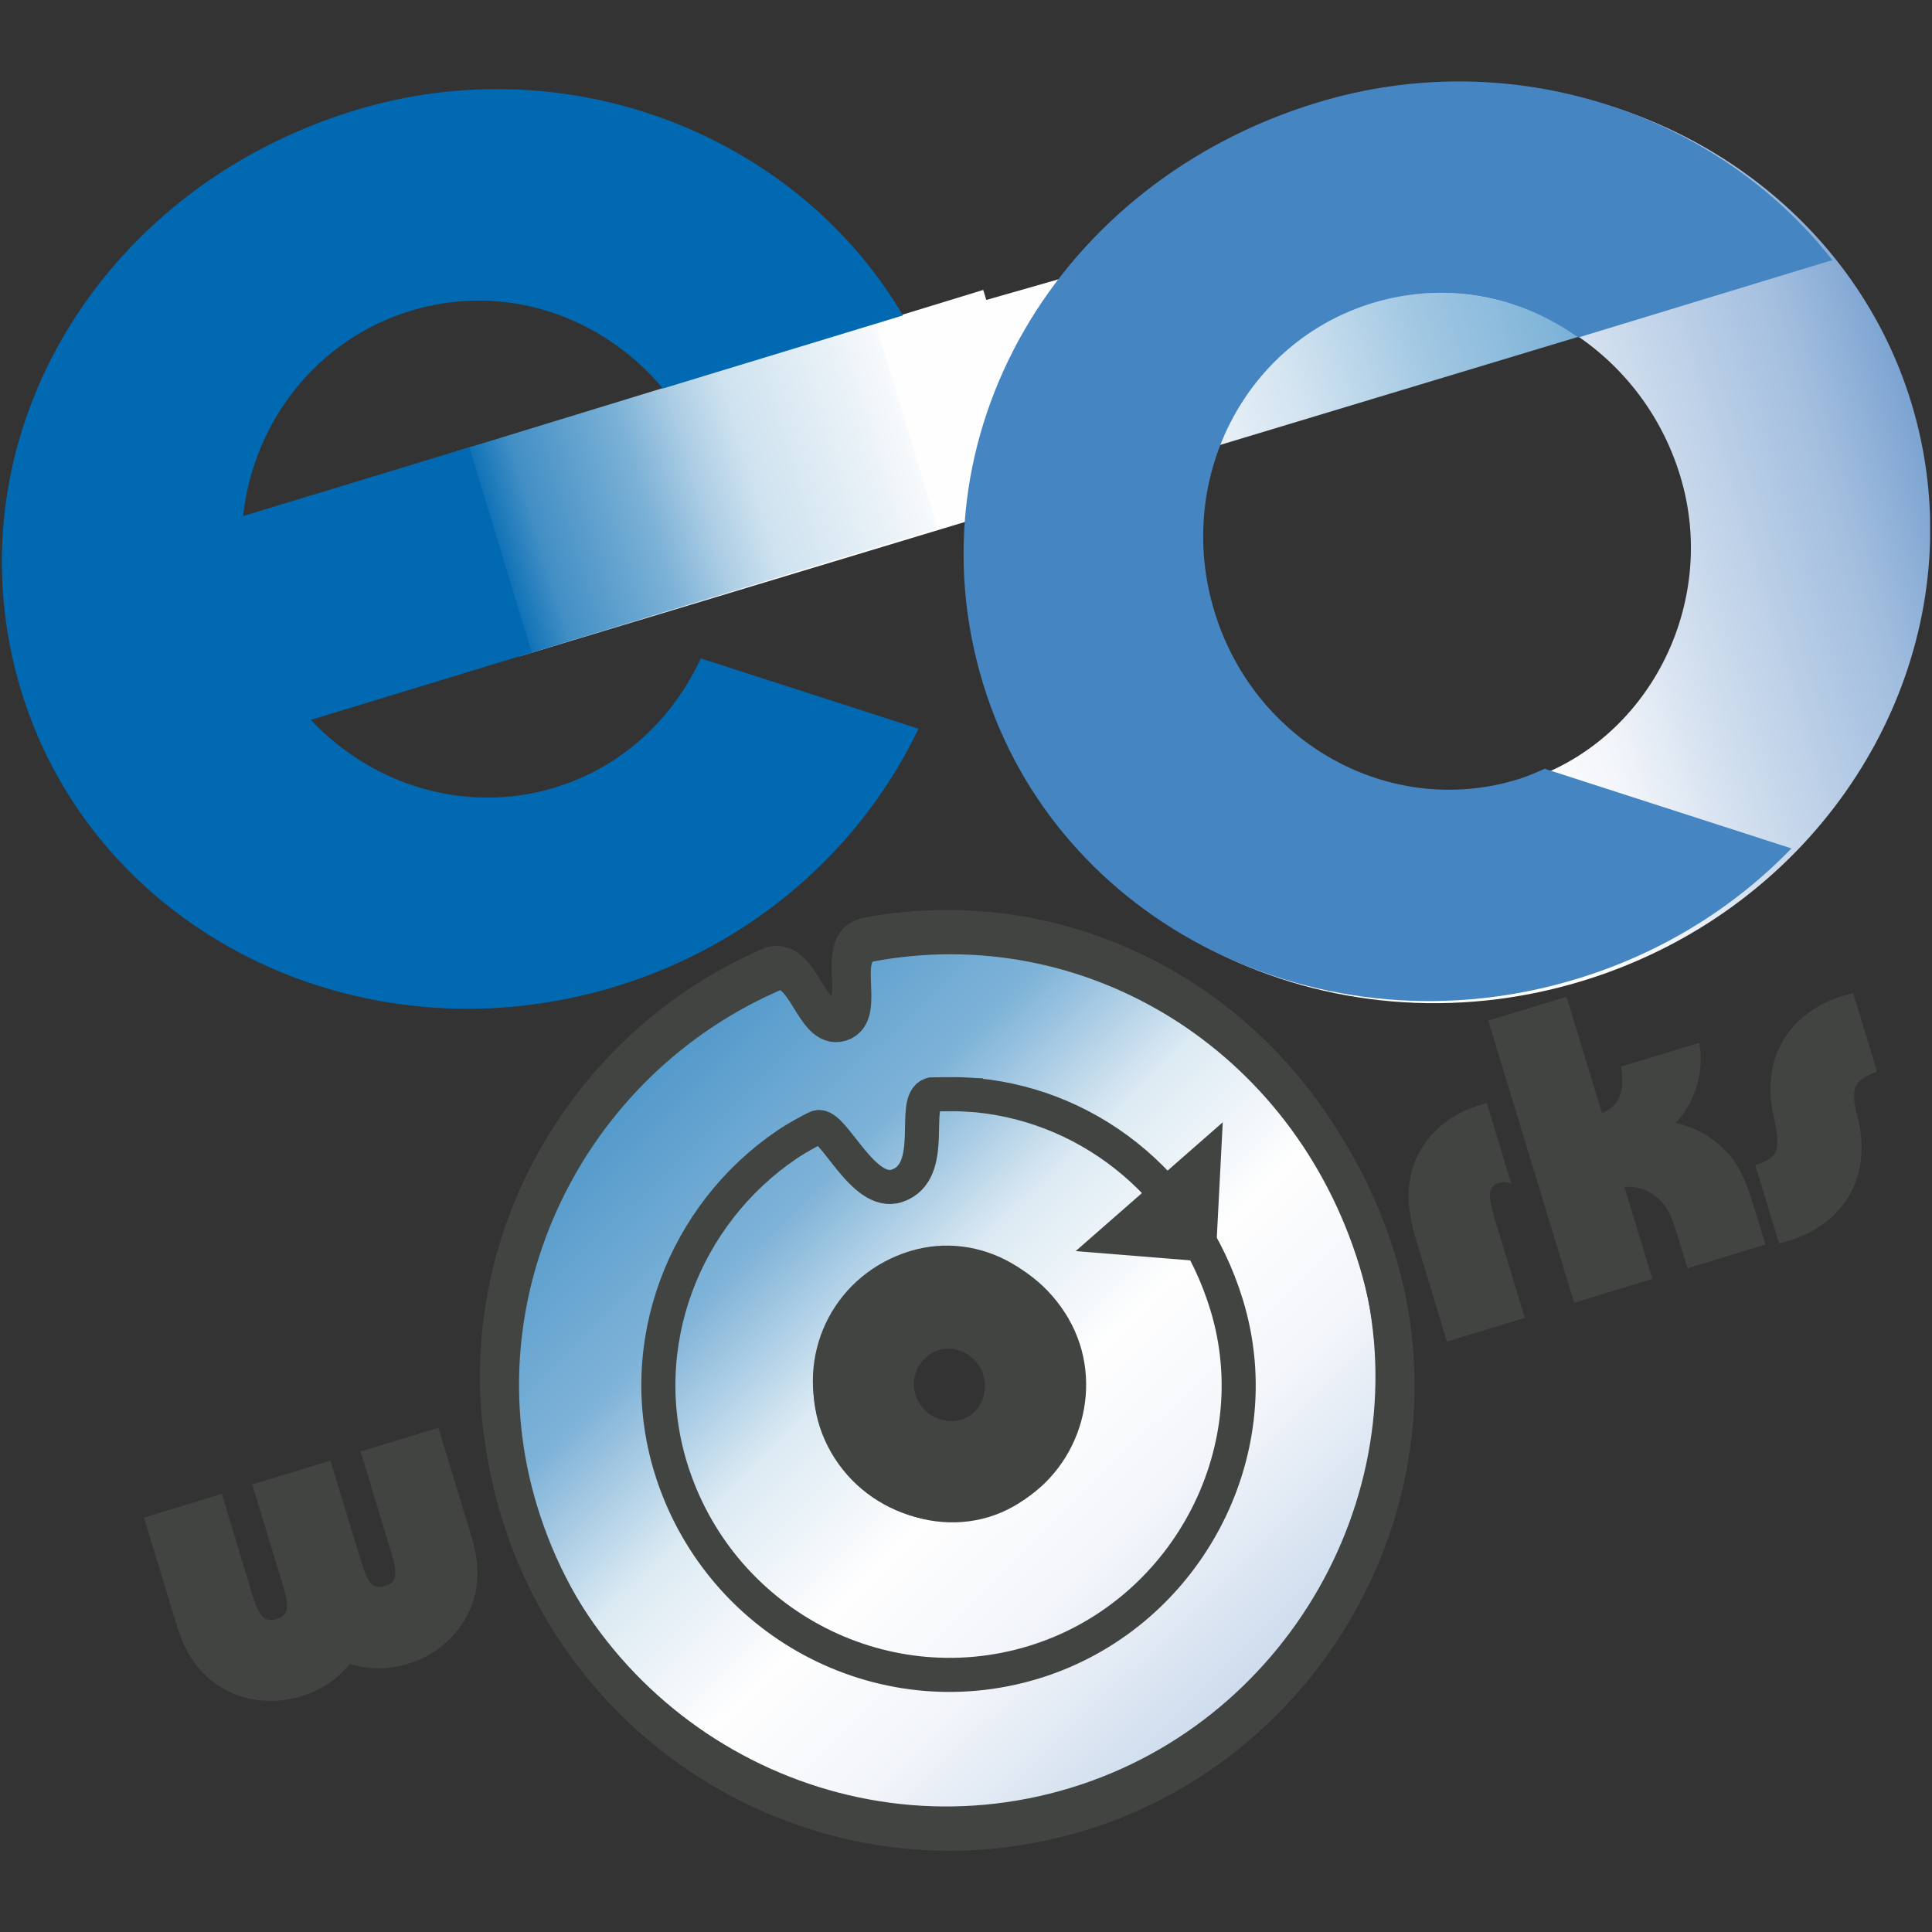
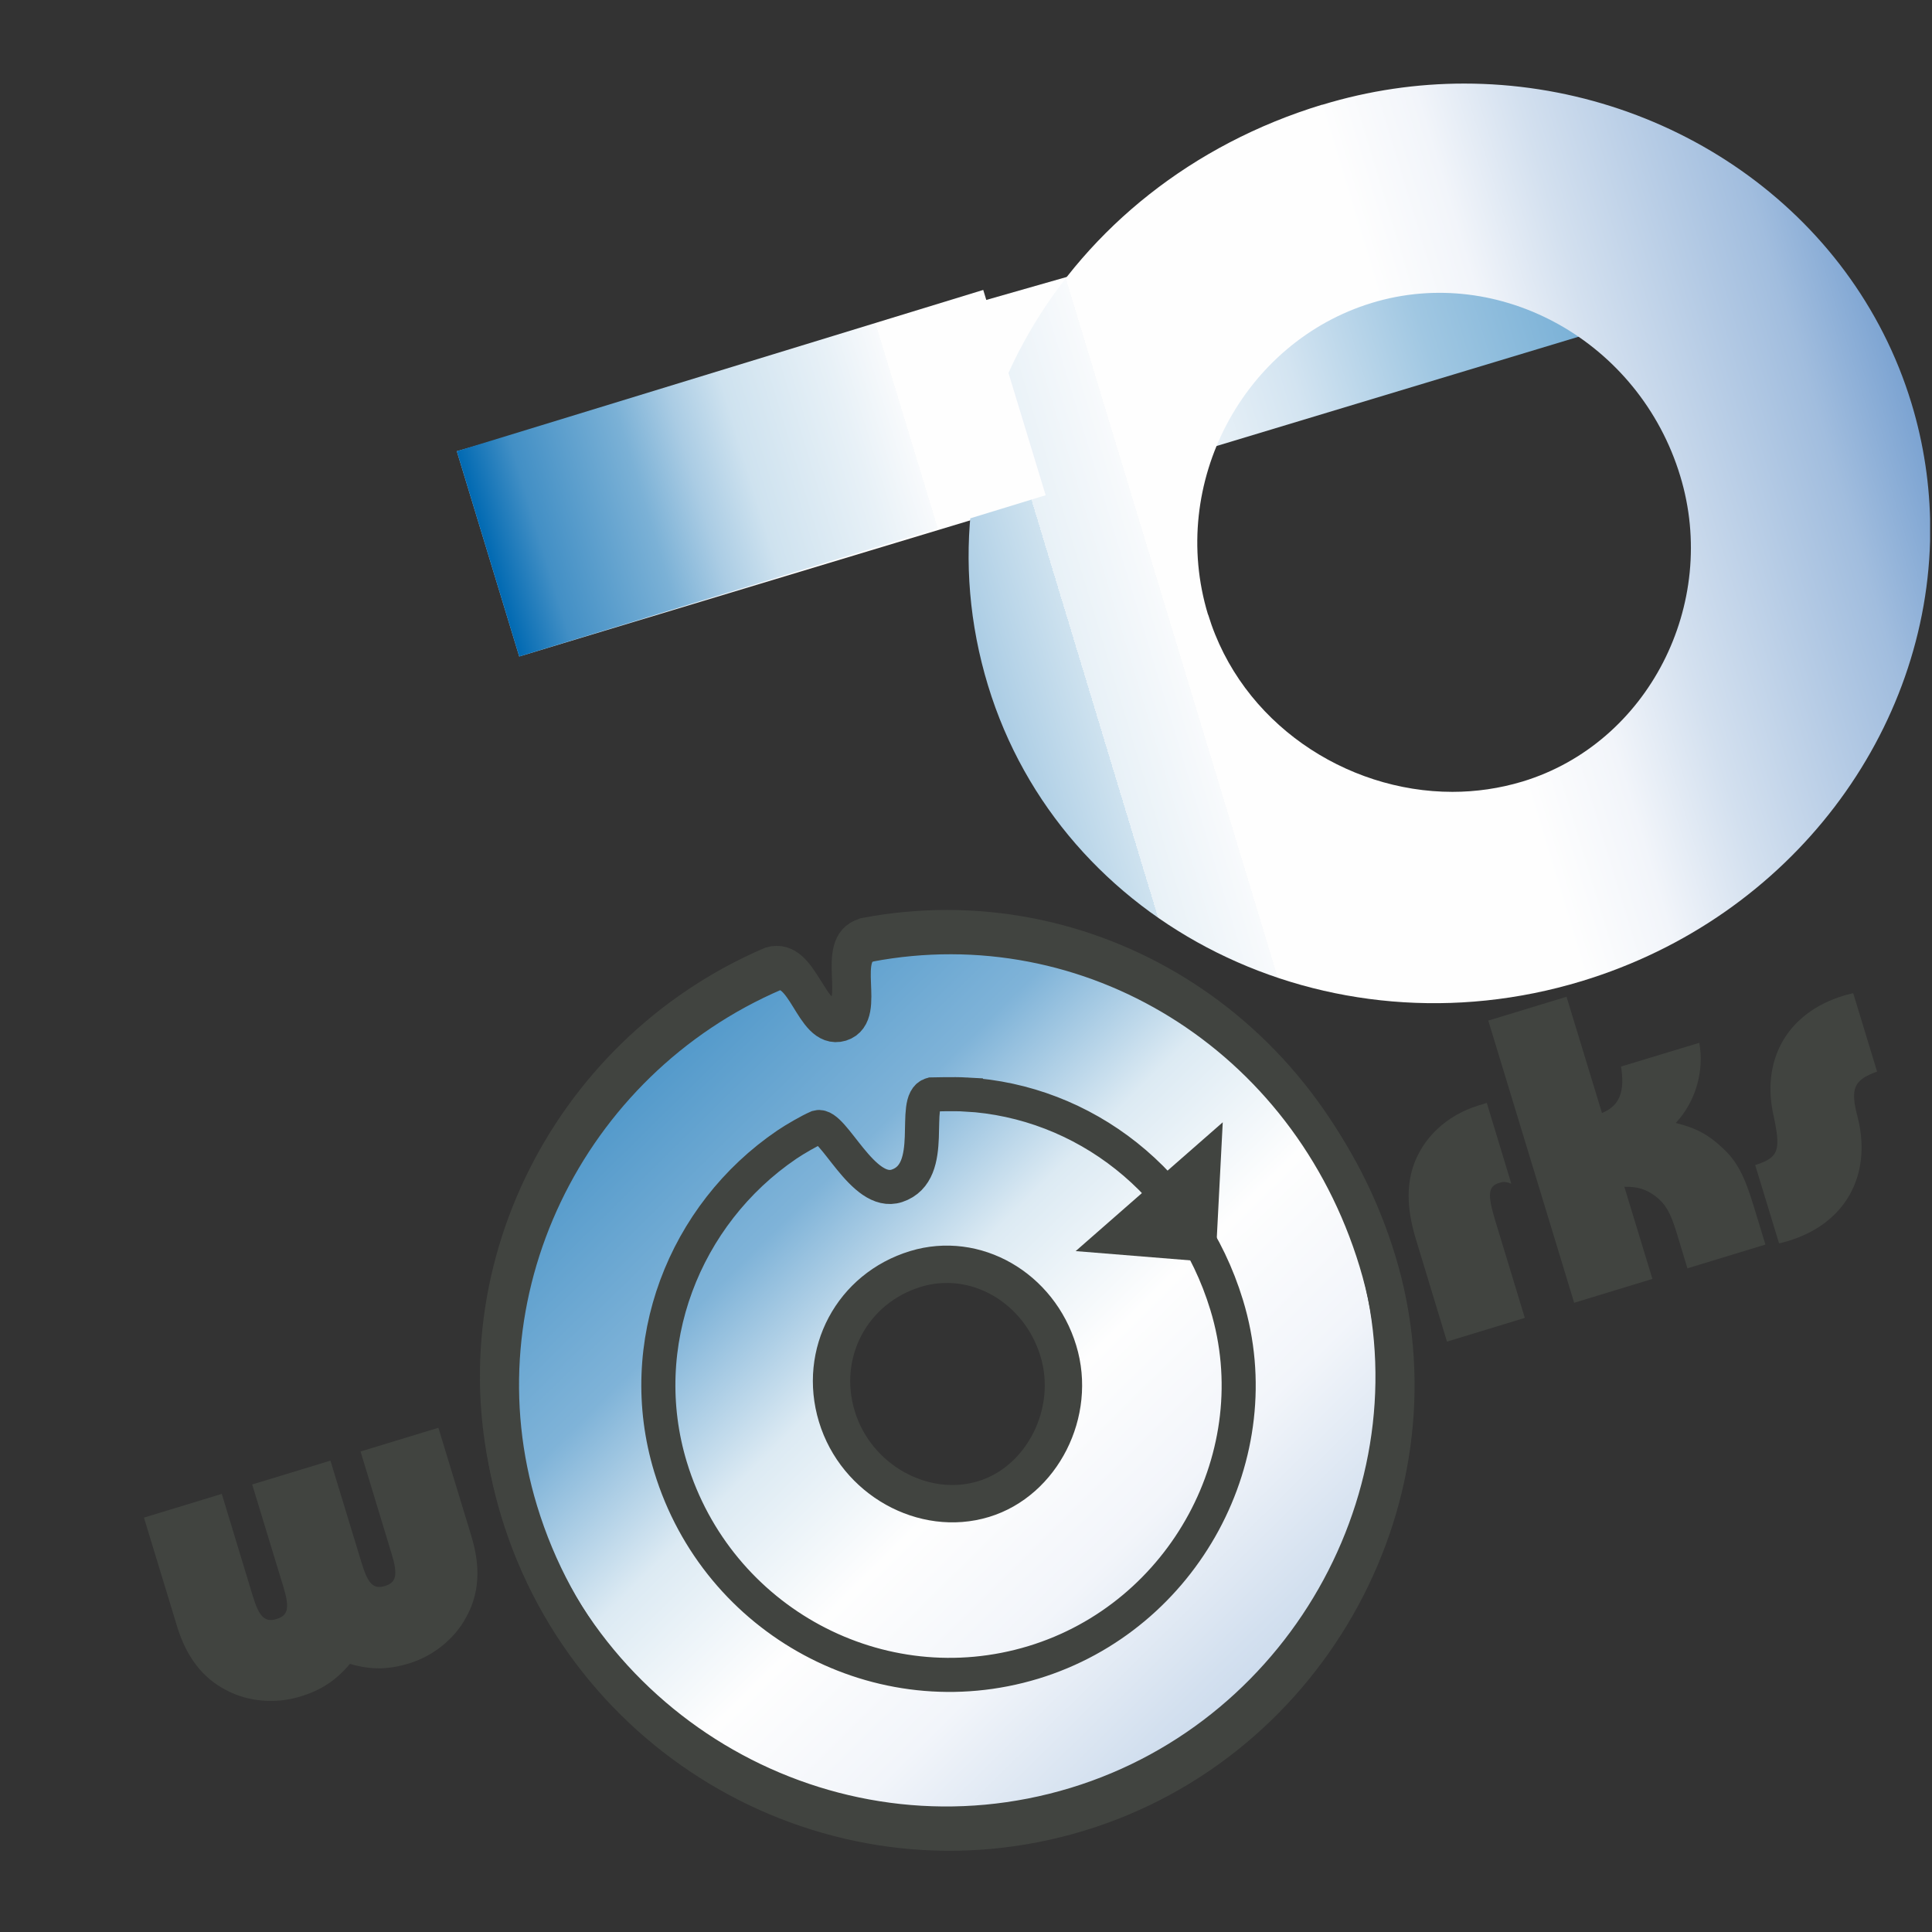
<svg xmlns="http://www.w3.org/2000/svg" version="1.1" viewBox="0 0 1417.3 1417.3" width="100" height="100">
  <rect x="0" y="0" width="1417.3" height="1417.3" fill="#333333" stroke="none" />
  <defs>
    <style>
      .cls-1 {
        clip-path: url(#clippath-6);
      }

      .cls-2 {
        clip-path: url(#clippath-4);
      }

      .cls-3 {
        fill: url(#Unbenannter_Verlauf_3);
      }

      .cls-4 {
        stroke-width: 27.4px;
      }

      .cls-4, .cls-5 {
        stroke: #414440;
      }

      .cls-4, .cls-5, .cls-6 {
        fill: none;
      }

      .cls-5 {
        stroke-width: 25px;
      }

      .cls-7 {
        fill: url(#Unbenannter_Verlauf_5);
      }

      .cls-8 {
        clip-path: url(#clippath-1);
      }

      .cls-9 {
        clip-path: url(#clippath-5);
      }

      .cls-10 {
        clip-path: url(#clippath-3);
      }

      .cls-11 {
        fill: url(#Unbenannter_Verlauf_4);
      }

      .cls-12 {
        fill: #414440;
      }

      .cls-13 {
        clip-path: url(#clippath-2);
      }

      .cls-14 {
        fill: #4585c2;
      }

      .cls-15 {
        fill: #0069b2;
      }

      .cls-16 {
        clip-path: url(#clippath);
      }

      .cls-17 {
        fill: url(#Unbenannter_Verlauf_2);
      }
    </style>
    <clipPath id="clippath">
      <rect class="cls-6" x="1.3" y="59.7" width="1414.6" height="1298" />
    </clipPath>
    <clipPath id="clippath-1">
      <polygon class="cls-6" points="1344.3 190.8 380.9 481.6 335.1 331 1129.7 104 1344.3 190.8" />
    </clipPath>
    <linearGradient id="Unbenannter_Verlauf_5" data-name="Unbenannter Verlauf 5" x1="1.2" y1="-5.2" x2="9.6" y2="-5.2" gradientTransform="translate(195.7 -328.3) scale(120.6 -120.6)" gradientUnits="userSpaceOnUse">
      <stop offset="0" stop-color="#0069b2" />
      <stop offset="0" stop-color="#428fc5" />
      <stop offset="0" stop-color="#7bb1d6" />
      <stop offset="0" stop-color="#aacce4" />
      <stop offset=".1" stop-color="#cee2ef" />
      <stop offset=".1" stop-color="#e8f1f7" />
      <stop offset=".2" stop-color="#f8fafc" />
      <stop offset=".2" stop-color="#fefefe" />
      <stop offset=".5" stop-color="#fefefe" />
      <stop offset=".5" stop-color="#f2f7fa" />
      <stop offset=".6" stop-color="#d3e4f1" />
      <stop offset=".7" stop-color="#a0c7e2" />
      <stop offset=".9" stop-color="#5a9ecd" />
      <stop offset="1" stop-color="#026ab2" />
      <stop offset="1" stop-color="#0069b2" />
    </linearGradient>
    <clipPath id="clippath-2">
      <path class="cls-6" d="M886.2,450.9c-29.4-96.7,26.3-200.1,120.2-228.7,93.9-28.6,196.3,28.4,226.2,127,28.6,93.9-23.6,196.1-115.6,224.1-16.9,5.1-34.3,7.6-51.5,7.6-78.5,0-155.1-50.8-179.2-130M969.9,76.8c-191.5,58.3-300,245.7-245.1,426.1,53.8,176.6,248.9,273.6,435.7,216.8,154.5-47,254.7-184.1,255.5-329.5v-3.5c-.2-30.2-4.6-60.8-13.8-91-43.4-142.4-180.2-234.4-328-234.4-34.5,0-69.6,5-104.3,15.6" />
    </clipPath>
    <linearGradient id="Unbenannter_Verlauf_2" data-name="Unbenannter Verlauf 2" x1="5.1" y1="-9.2" x2="13.5" y2="-9.2" gradientTransform="translate(279.9 -358.4) scale(84.9 -84.9)" gradientUnits="userSpaceOnUse">
      <stop offset="0" stop-color="#0069b2" />
      <stop offset="0" stop-color="#428fc5" />
      <stop offset="0" stop-color="#7bb1d6" />
      <stop offset="0" stop-color="#aacce4" />
      <stop offset=".1" stop-color="#cee2ef" />
      <stop offset=".1" stop-color="#e8f1f7" />
      <stop offset=".2" stop-color="#f8fafc" />
      <stop offset=".2" stop-color="#fefefe" />
      <stop offset=".5" stop-color="#fefefe" />
      <stop offset=".6" stop-color="#f2f5fa" />
      <stop offset=".7" stop-color="#d3e0ef" />
      <stop offset=".9" stop-color="#a1bdde" />
      <stop offset="1" stop-color="#7aa2d1" />
    </linearGradient>
    <clipPath id="clippath-3">
      <path class="cls-6" d="M613.8,1039.1c-14.2-46.5,11.2-94,57.7-108.2,44-13.4,90.7,13.6,104.8,60.1,13.8,45.2-12,95.7-54.8,108.7-7.5,2.3-15.3,3.4-22.9,3.4-37,0-73.1-25.5-84.8-64M637.2,692c-.2,0-.3.2-.6.3-23.8,6.8.2,51.8-20,58-10,3-16.3-7.8-23-18.6-6.7-10.9-13.9-21.9-25.6-18.5-152.8,65.6-235.7,236.1-187.2,395.4,53.2,174.7,237.3,274,410.7,221.1,171-52.1,270.2-236.1,218.9-404.6-44.5-146.1-173-238.9-313.3-238.9-19.8,0-39.9,1.9-60,5.7" />
    </clipPath>
    <linearGradient id="Unbenannter_Verlauf_3" data-name="Unbenannter Verlauf 3" x1="5.3" y1="-2.3" x2="13.6" y2="-2.3" gradientTransform="translate(1013.8 -225) rotate(90) scale(137.9 -137.9)" gradientUnits="userSpaceOnUse">
      <stop offset="0" stop-color="#0069b2" />
      <stop offset="0" stop-color="#1072b6" />
      <stop offset=".1" stop-color="#3a8bc3" />
      <stop offset=".3" stop-color="#7fb3d8" />
      <stop offset=".4" stop-color="#dceaf3" />
      <stop offset=".5" stop-color="#fefefe" />
      <stop offset=".6" stop-color="#f2f5fa" />
      <stop offset=".7" stop-color="#d3e0ef" />
      <stop offset=".9" stop-color="#a1bdde" />
      <stop offset="1" stop-color="#7aa2d1" />
    </linearGradient>
    <clipPath id="clippath-4">
      <rect class="cls-6" x="1.3" y="59.7" width="1414.6" height="1298" />
    </clipPath>
    <clipPath id="clippath-5">
      <polygon class="cls-6" points="335.1 331 380.9 481.6 767.1 363.3 721.3 212.7 335.1 331" />
    </clipPath>
    <linearGradient id="Unbenannter_Verlauf_4" data-name="Unbenannter Verlauf 4" x1="3.1" y1="-12.2" x2="11.4" y2="-12.2" gradientTransform="translate(199 -242.1) scale(48.4 -48.4)" gradientUnits="userSpaceOnUse">
      <stop offset="0" stop-color="#0069b2" />
      <stop offset=".1" stop-color="#428fc5" />
      <stop offset=".3" stop-color="#7bb1d6" />
      <stop offset=".4" stop-color="#aacce4" />
      <stop offset=".5" stop-color="#cee2ef" />
      <stop offset=".7" stop-color="#e8f1f7" />
      <stop offset=".8" stop-color="#f8fafc" />
      <stop offset=".8" stop-color="#fefefe" />
      <stop offset=".9" stop-color="#fefefe" />
      <stop offset="1" stop-color="#fefefe" />
    </linearGradient>
    <clipPath id="clippath-6">
-       <rect class="cls-6" x="1.3" y="59.7" width="1414.6" height="1298" />
-     </clipPath>
+       </clipPath>
  </defs>
  <g>
    <g id="Ebene_1">
      <g id="MASTER">
        <g class="cls-16">
          <g class="cls-8">
            <rect class="cls-7" x="302" y="-34.8" width="1075.4" height="655.1" transform="translate(-48.9 257.2) rotate(-16.9)" />
          </g>
          <g class="cls-13">
            <rect class="cls-17" x="581.9" y="-31.9" width="922" height="901.5" transform="translate(-76.8 321.8) rotate(-16.9)" />
          </g>
          <g class="cls-10">
            <rect class="cls-3" x="193" y="530.5" width="1008.2" height="1007.9" transform="translate(-525.3 786) rotate(-44.5)" />
          </g>
          <g class="cls-2">
            <path class="cls-4" d="M637.2,692c-.2,0-.3.2-.6.3-23.8,6.8.2,51.8-20,58-20.1,6.1-25.3-43.8-48.5-37-152.8,65.6-235.7,236.1-187.2,395.4,53.2,174.7,237.2,274,410.7,221.1,171-52.1,270.2-236.1,218.9-404.6-50.7-166.7-211-264-373.2-233.2ZM721.6,1099.7c-44,13.4-93.6-14.1-107.7-60.6-14.1-46.5,11.2-94,57.7-108.2,44-13.4,90.7,13.6,104.8,60.1,13.8,45.2-12,95.7-54.8,108.7Z" />
            <path class="cls-5" d="M634.7,685.7c-.2,0-.3.2-.6.3-23.8,6.8.2,51.8-20,58-20.1,6.1-25.3-43.8-48.5-37-152.8,65.6-235.7,236.1-187.2,395.4,53.2,174.7,237.2,274,410.7,221.1,171-52.1,270.2-236.1,218.9-404.6-50.7-166.7-211-264-373.3-233.2ZM708.6,802.9c-8.8-.5-25.2,0-25.3,0-15.5,4.4,5.1,56.9-25.3,67-25.1,8.3-46.7-46.3-58.2-43-6,2.6-16.7,8.8-22.6,12.8-75.4,51.2-112.6,146.6-85.3,236.5,34.5,113.3,153.7,177.5,266.2,143.3,110.8-33.7,175.1-153,141.8-262.1-27.6-90.6-105-149.6-191.3-154.5Z" />
            <polygon class="cls-12" points="891.7 926.1 789.1 917.8 897 823.3 891.7 926.1" />
            <path class="cls-12" d="M345.9,1127.3c6.8,22.4,5.7,42-4,59.2-8.4,15.8-24.2,28.4-41.9,33.8-15.2,4.6-28,4.8-43.3.3-10.5,12.4-21.3,19.4-36.5,24-18,5.5-38.2,3.8-54-4.6-17.6-8.9-29.5-24.6-36.3-46.9l-24.3-79.8,57.1-17.4,22.8,75.1c4.6,15.2,8.9,19.3,17.3,16.7,8.7-2.6,9.8-8.1,5-23.9l-22.8-74.8,57.4-17.5,22.8,74.8c4.8,15.8,8.7,19.8,17.4,17.1,8.1-2.5,9.4-8.3,4.7-23.5l-22.8-75.1,57.1-17.4,24.3,79.8Z" />
            <path class="cls-12" d="M1061.5,984.2l-22.8-75.1c-6.3-20.8-7-37.6-2.2-52.9,7.1-21.5,24.7-38,48-45.2l6.2-1.9,18,59.3c-3.8-1.6-5.9-1.6-8.7-.7-8.4,2.5-8.9,8.5-3.2,27.4l21.8,71.7-57.1,17.4Z" />
            <path class="cls-12" d="M1237.9,930.5l-8-26.4c-4.6-14.9-8-20.6-15.1-26.3-7.1-5.3-12.8-7.3-23.2-7.2l20.6,67.6-57.4,17.5-63-207,57.4-17.5,26,85.3c13-5.3,16.9-15.7,14-34.1l57.4-17.4c3.8,21.2-3,43.6-17.3,58.8,15,3.6,24.4,8.9,34.4,18.4,10.3,9.4,16,20.2,22.7,42.3l8.7,28.5-57.1,17.4Z" />
            <path class="cls-12" d="M1377,786.1c-17.4,6.3-19.9,12.5-14,34.4,10.2,42.4-9.7,77.3-51,89.8-.9.3-4.3,1.3-6.9,1.8l-17.5-57.4c17.6-5.7,19.2-10.6,12.9-38.9-7.9-40.3,12-73.2,51.7-85.3,1.2-.4,4-1.2,7.3-1.9l17.5,57.4Z" />
          </g>
          <g class="cls-9">
            <rect class="cls-11" x="305.3" y="155.6" width="491.6" height="383" transform="translate(-77.2 175.5) rotate(-16.9)" />
          </g>
          <g class="cls-1">
            <path class="cls-14" d="M1133.3,563.9c-6.5,2.9-13,5.7-20,7.9-93.9,28.6-192.9-26.6-222.4-123.2-29.4-96.7,22.1-197.7,116-226.3,53.3-16.2,108.1-5.3,150.9,25.3l186.4-56.8c-84.6-108-235-159.1-378-115.5-191.5,58.3-300,245.7-245.1,426,53.7,176.6,248.8,273.7,435.7,216.8,62.4-19,115.8-52.7,157.4-95.7l-180.9-58.4Z" />
            <path class="cls-15" d="M407.7,577.6c-66,20.1-134.5-1.4-179.7-49.5l162.1-49.4-45.8-150.6-166,50.5c7.7-69,53.8-129.5,123-150.6,69-21,140.2,3.5,185,57l176.1-53.6c-77.5-131.6-244.2-198.5-401.9-150.5C69.2,139.3-39.3,326.7,15.6,507c53.8,176.6,248.8,273.6,435.7,216.8,102.7-31.3,181-102.4,222.5-189.2l-159.7-51.6c-20.4,44.1-57.7,79.7-106.4,94.5" />
            <path class="cls-12" d="M784,967.6c26.8,46.5,10.1,108-37.1,135.2-47.9,27.6-109.4,10.9-137.2-37.3-27.2-47.2-10.5-108.7,37.8-136.5,47.9-27.6,108.1-10.6,136.6,38.7M674,1028.7c7.4,12.8,24,17.6,36.2,10.6,11.8-6.8,16-23.6,8.8-36.1-7.4-12.8-23.1-17.6-35.3-10.6-12.8,7.4-17.1,23.3-9.7,36.1" />
          </g>
        </g>
      </g>
    </g>
  </g>
</svg>